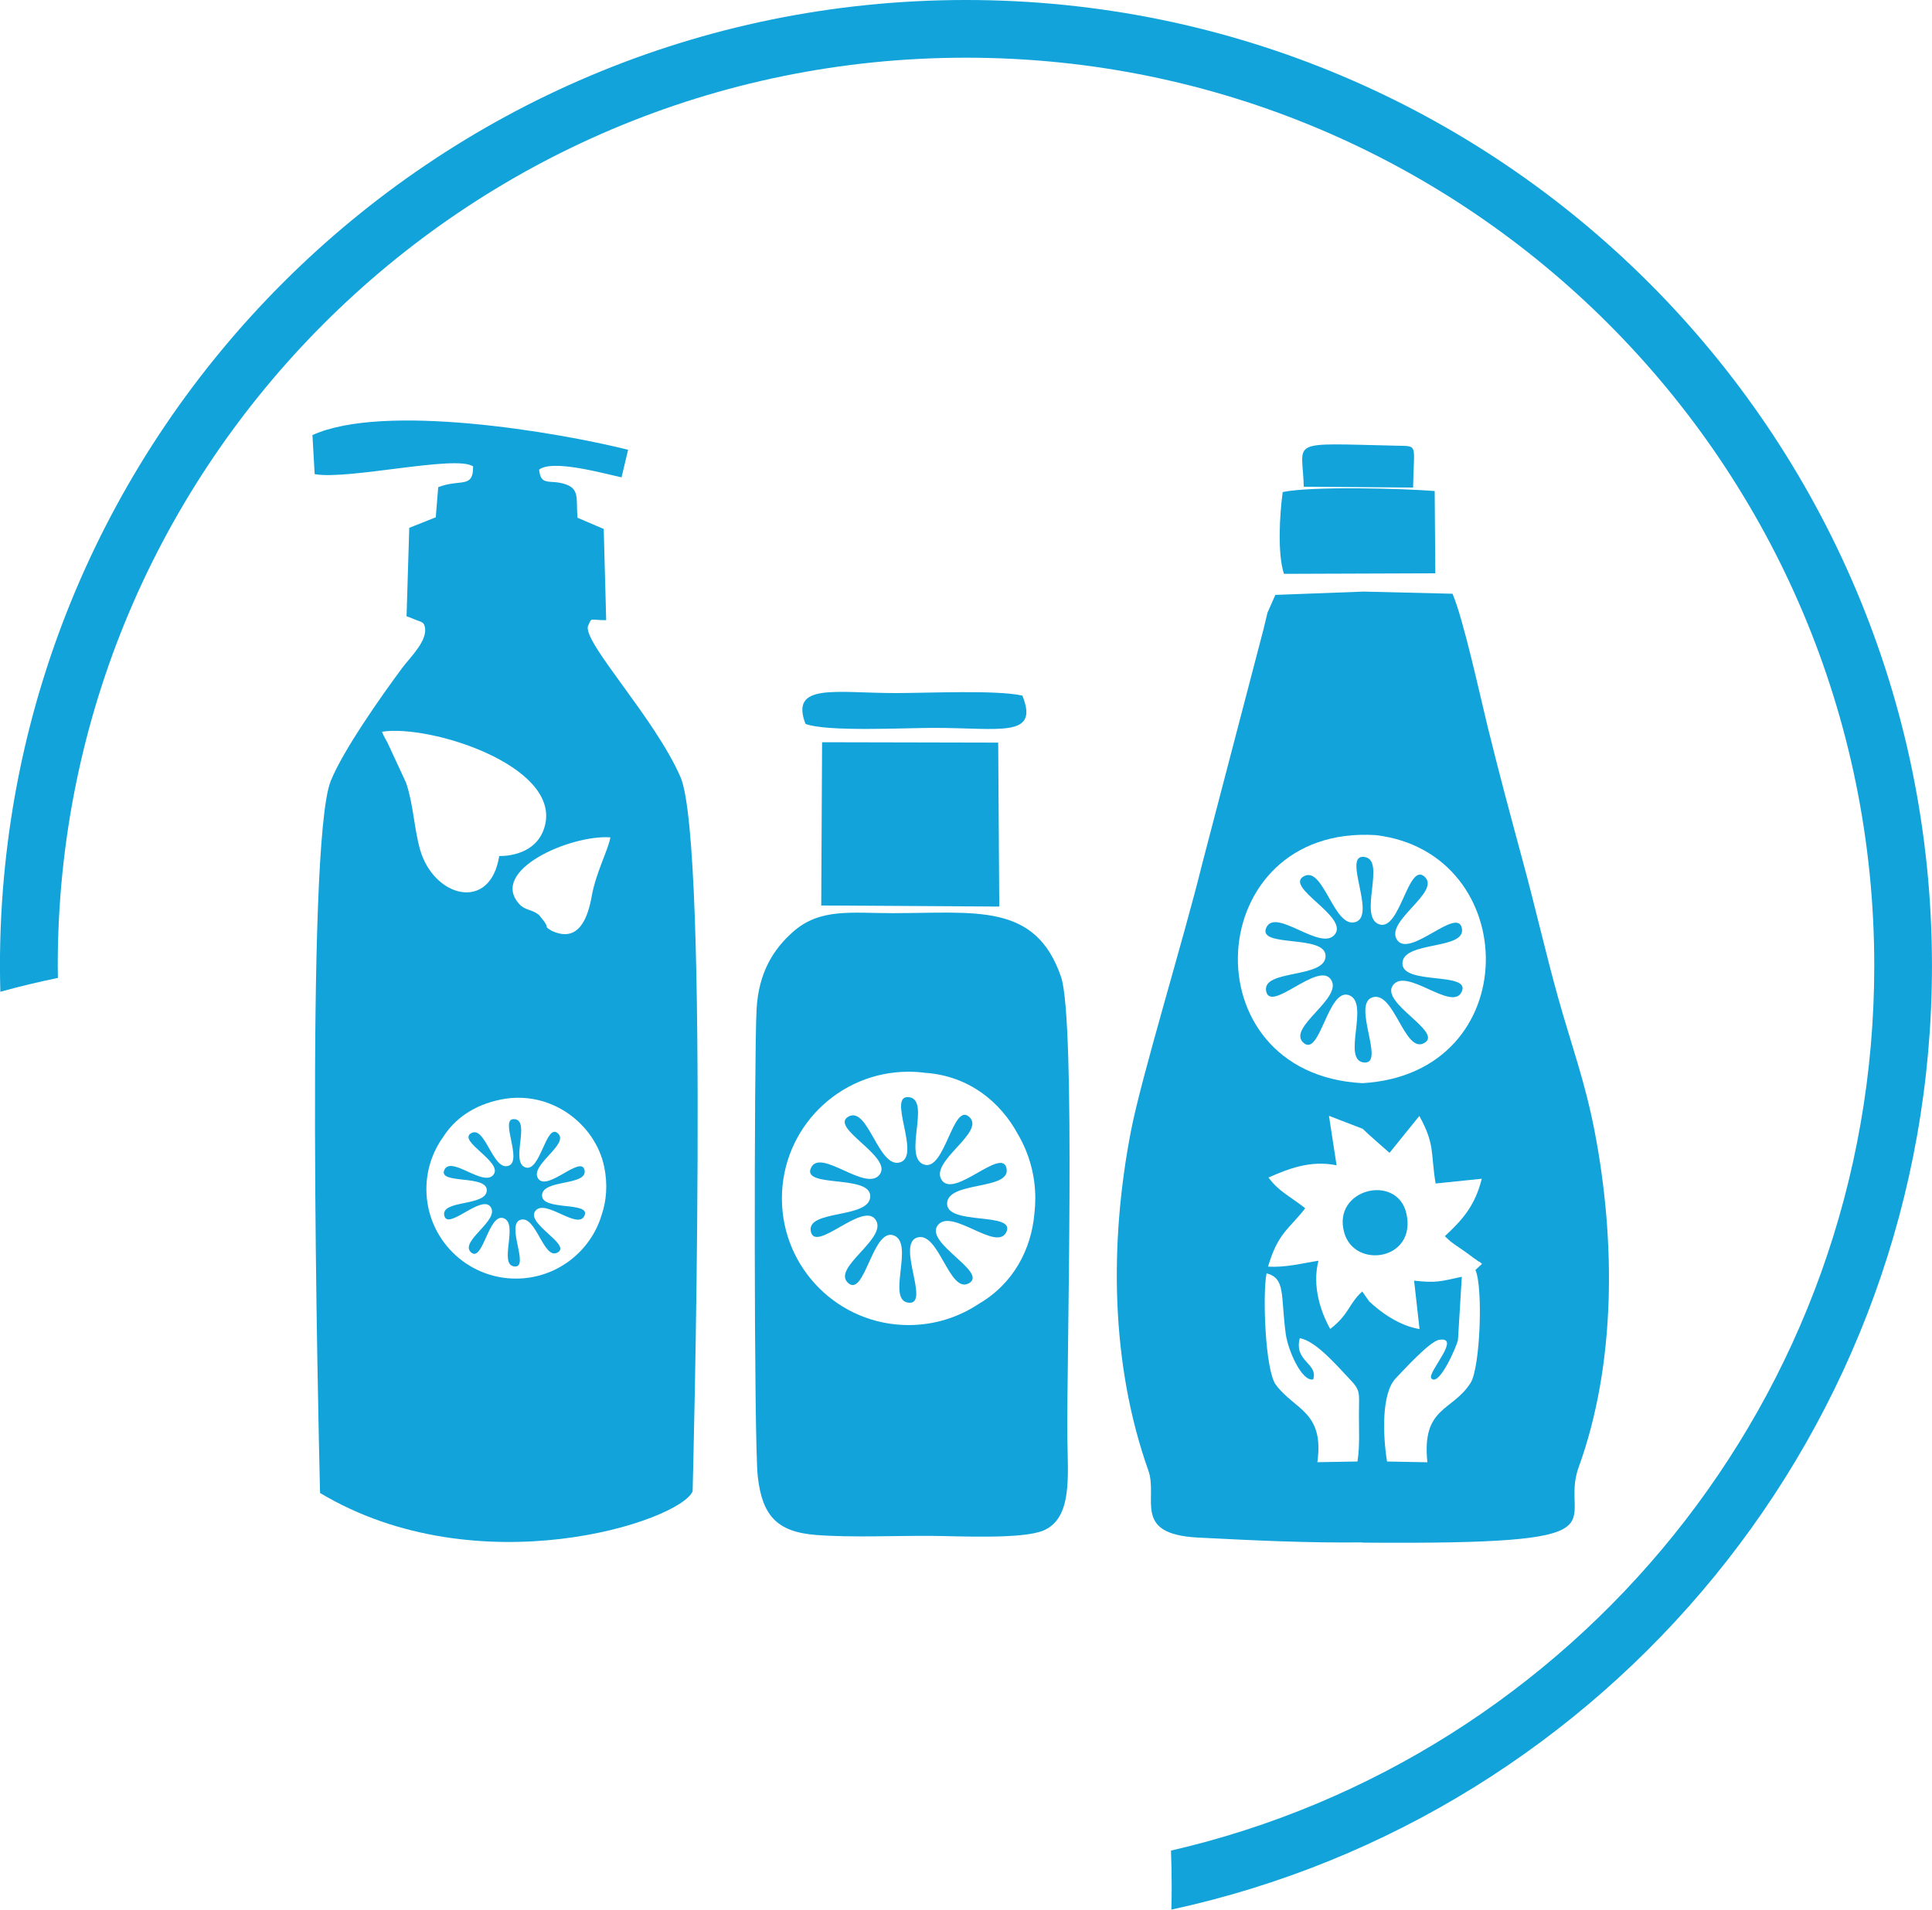
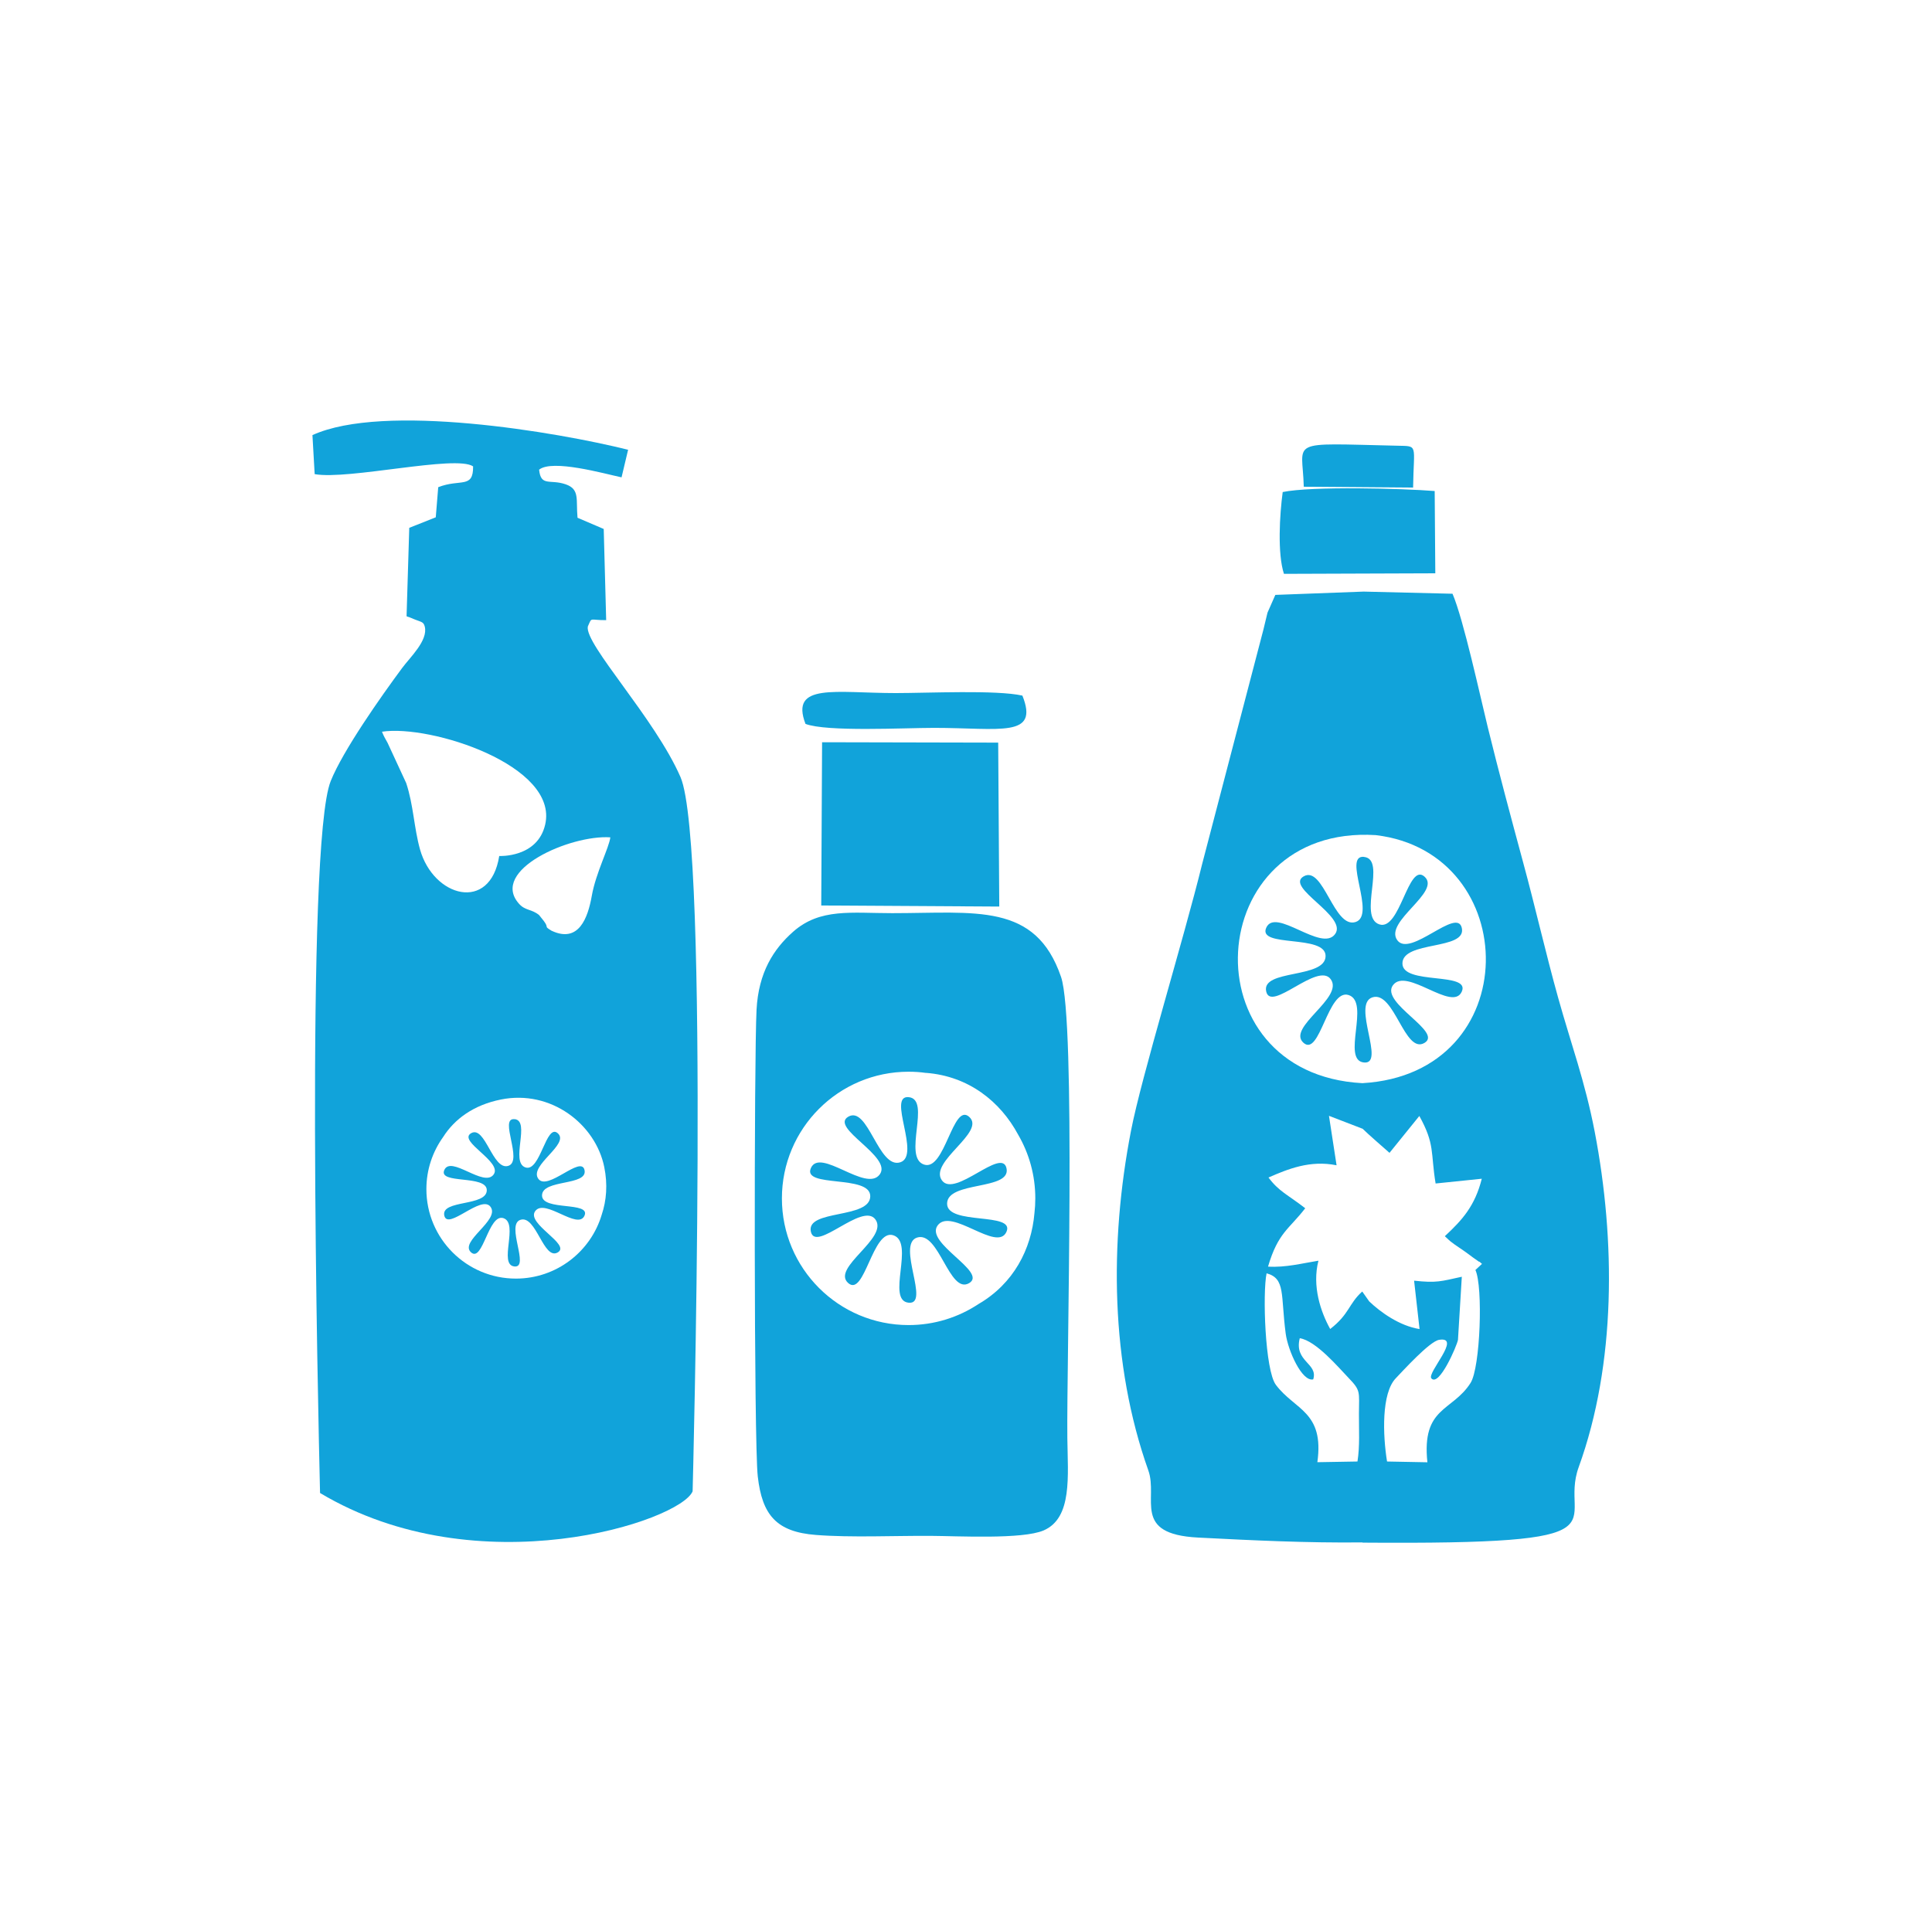
<svg xmlns="http://www.w3.org/2000/svg" xml:space="preserve" width="33.867mm" height="33.482mm" version="1.1" style="shape-rendering:geometricPrecision; text-rendering:geometricPrecision; image-rendering:optimizeQuality; fill-rule:evenodd; clip-rule:evenodd" viewBox="0 0 251.44 248.59">
  <defs>
    <style type="text/css">
   
    .fil0 {fill:#11A3DA}
   
  </style>
  </defs>
  <g id="Camada_x0020_1">
    <g id="_2494449057664">
-       <path class="fil0" d="M125.72 0c69.43,0 125.72,56.29 125.72,125.72 0,60.26 -42.4,110.61 -98.99,122.86 0.03,-1.04 0.04,-2.08 0.04,-3.13 0,-1.53 -0.04,-3.04 -0.09,-4.55 52.44,-12.09 91.53,-59.07 91.53,-115.18 0,-65.28 -52.92,-118.21 -118.21,-118.21 -65.28,0 -118.21,52.92 -118.21,118.21 0,0.53 0.01,1.05 0.02,1.58 -2.53,0.52 -5.02,1.12 -7.49,1.8 -0.03,-1.12 -0.05,-2.25 -0.05,-3.38 0,-69.44 56.29,-125.72 125.72,-125.72z" />
      <g>
        <path class="fil0" d="M65.18 143.13c6.53,-1.32 12.33,3.22 13.46,8.79 0.46,2.26 0.29,4.36 -0.33,6.2 -1.43,4.81 -5.89,8.32 -11.17,8.32 -6.43,0 -11.65,-5.21 -11.65,-11.65 0,-2.53 0.81,-4.87 2.18,-6.78 1.48,-2.33 3.94,-4.16 7.51,-4.88zm6.63 -21.96c3.51,1.63 4.7,-1.68 5.21,-4.57 0.52,-2.96 2.25,-6.26 2.41,-7.6 -5.23,-0.35 -15.75,4.29 -11.89,8.64 0.82,0.93 1.64,0.67 2.62,1.48l0.62 0.78c0.73,0.97 -0.09,0.59 1.02,1.27zm-6.85 -9.74c0,-0 4.99,0.26 5.99,-4.09 1.78,-7.7 -14.94,-13.06 -21.24,-12.09 0.29,0.7 0.32,0.7 0.73,1.45l2.42 5.23c0.95,2.85 1.01,5.81 1.8,8.64 1.75,6.23 9.14,8.25 10.31,0.86zm16.79 -52.88c-9.3,-2.32 -31.83,-6.14 -41.09,-1.91l0.29 5.08c4.39,0.79 18.37,-2.54 20.62,-1.01 0.03,2.95 -1.66,1.58 -4.54,2.71l-0.32 3.92 -3.45 1.37 -0.35 11.5c0.09,0.07 0.25,0.1 0.32,0.12 0.07,0.03 0.24,0.09 0.32,0.13 1.21,0.54 1.56,0.4 1.73,1.11 0.45,1.81 -1.94,4.02 -2.94,5.38 -2.74,3.69 -7.71,10.76 -9.3,14.72 -3.34,8.31 -1.65,81.59 -1.39,92.68 20.61,12.32 46.87,3.68 48.49,-0.22 0,-0.01 2.25,-84.17 -1.58,-92.98 -3.32,-7.63 -12.5,-17.3 -12.06,-19.59 0.58,-1.31 0.16,-0.81 2.39,-0.83l-0.32 -11.87 -3.41 -1.46c-0.22,-2.36 0.33,-3.7 -1.53,-4.35 -2.05,-0.71 -3.24,0.34 -3.47,-1.91 1.73,-1.39 8.44,0.51 10.73,1l0.86 -3.62z" />
        <path class="fil0" d="M120.53 139.66c5.52,0.43 9.65,3.71 11.98,8.05 1.42,2.44 2.23,5.27 2.23,8.29 0,0.65 -0.04,1.29 -0.11,1.91 -0.4,4.7 -2.71,9.18 -7.28,11.84 -2.61,1.73 -5.74,2.74 -9.1,2.74 -9.11,0 -16.49,-7.38 -16.49,-16.49 0,-9.11 7.38,-16.49 16.49,-16.49 0.77,0 1.53,0.05 2.28,0.16zm-21.91 52.54c0.57,5.02 2.43,7.21 7.56,7.61 4.59,0.36 10.3,0.09 14.94,0.12 3.55,0.02 11.94,0.48 14.71,-0.71 3.75,-1.63 3.14,-7.07 3.08,-12 -0.11,-9.86 1.13,-54.36 -0.82,-60.05 -3.33,-9.72 -11.11,-8.3 -21.97,-8.3 -5.32,-0 -9.38,-0.68 -12.89,2.41 -2.55,2.25 -4.51,5.29 -4.77,10.15 -0.32,6.09 -0.35,56.33 0.16,60.78z" />
        <path class="fil0" d="M164.84 165.75c2.49,0.68 1.82,2.79 2.49,7.86 0.29,2.18 2.11,6.29 3.58,5.95 0.67,-2.12 -2.53,-2.29 -1.75,-5.36 2.13,0.34 5.04,3.81 6.37,5.19 1.58,1.64 1.35,1.75 1.33,4.65 -0.01,2.06 0.13,4.19 -0.19,6.21l-5.22 0.09c0.92,-6.61 -2.94,-6.78 -5.4,-10.07 -1.42,-1.9 -1.74,-11.96 -1.21,-14.51zm14.2 -57.04c19.19,2.26 19.61,31.06 -1.73,32.29 -22.82,-1.21 -20.9,-33.7 1.73,-32.29zm-1.67 38.25c0.69,0.69 2.68,2.41 3.47,3.11l3.88 -4.8c2.06,3.72 1.45,4.72 2.12,8.79l6.01 -0.62c-0.89,3.53 -2.51,5.34 -4.81,7.48l0.49 0.46c0.06,0.05 0.18,0.16 0.25,0.22 0.11,0.09 0.41,0.32 0.52,0.39 0.34,0.25 0.69,0.46 1.07,0.73 0.58,0.4 0.77,0.56 1.33,0.97 0.08,0.05 0.2,0.15 0.27,0.19l0.53 0.37c0.04,-0.08 0.17,0.13 0.38,0.27l-0.86 0.8c1.01,2.17 0.64,12.7 -0.63,14.7 -2.38,3.75 -6.38,3.08 -5.62,10.33l-5.25 -0.1c-0.56,-3.45 -0.74,-8.89 1.14,-10.84 0.86,-0.89 4.4,-4.81 5.64,-5 3.01,-0.48 -1.63,4.32 -1.01,5.02 1,1.13 3.3,-4.19 3.46,-5.01l0.5 -8.22c-2.74,0.6 -3.29,0.83 -6.21,0.51l0.71 6.3c-2.62,-0.42 -5.07,-2.19 -6.55,-3.6l-0.91 -1.29c-1.79,1.61 -1.65,2.93 -4.17,4.88 -1.23,-2.21 -2.38,-5.58 -1.53,-8.89 -2.08,0.33 -4.25,0.91 -6.56,0.77 1.31,-4.46 2.76,-4.88 4.84,-7.6 -2.31,-1.79 -3.43,-2.18 -4.78,-4 2.52,-1.1 5.41,-2.29 8.86,-1.59l-0.99 -6.44 4.39 1.69zm-0.04 53.85c35.76,0.27 25.4,-2.29 28.13,-9.82 4.89,-13.5 4.79,-29.56 2.09,-43.65 -1.27,-6.6 -3.07,-11.39 -4.76,-17.45 -1.63,-5.84 -2.98,-11.82 -4.56,-17.63 -1.64,-6.07 -3.12,-11.57 -4.61,-17.63 -0.97,-3.95 -3.15,-14.01 -4.58,-17.34l-11.56 -0.28 -11.5 0.43 -1.02 2.31c-0.17,0.63 -0.32,1.4 -0.52,2.16l-7.99 30.58c-2.4,9.78 -7.89,27.64 -9.26,34.73 -2.81,14.52 -2.67,30.31 2.26,44.19 1.31,3.67 -2.19,8.29 6.46,8.74 7.18,0.37 14.2,0.71 21.42,0.63z" />
        <polygon class="fil0" points="106.88,117.87 130.05,118.01 129.91,96.67 106.99,96.62 " />
        <path class="fil0" d="M166.94 64.04c-0.4,2.96 -0.7,8.02 0.16,10.66l19.7 -0.07 -0.08 -10.71c-4.22,-0.34 -15.98,-0.65 -19.78,0.13z" />
        <path class="fil0" d="M104.82 94.23c2.77,1.06 12.85,0.52 16.74,0.52 8.59,0 13.72,1.35 11.5,-4.2 -3.37,-0.76 -12.29,-0.33 -16.48,-0.33 -7.81,0 -13.81,-1.37 -11.75,4.01z" />
        <path class="fil0" d="M169.68 63.36l14.23 0.11c0.08,-5.7 0.74,-5.38 -2.09,-5.45 -14.53,-0.32 -12.28,-0.84 -12.14,5.34z" />
-         <path class="fil0" d="M174.95 160.47c1.36,4.79 9.44,3.56 8.09,-2.49 -1.18,-5.28 -9.72,-3.24 -8.09,2.49z" />
        <path class="fil0" d="M177.52 111.55c2.99,0.29 -0.85,7.85 2,8.78 2.71,0.88 3.73,-8.11 5.87,-6.22 2.25,1.99 -5.3,5.85 -3.54,8.28 1.68,2.31 7.79,-4.37 8.4,-1.59 0.65,2.93 -7.73,1.62 -7.73,4.62 0,2.85 8.87,1.04 7.73,3.65 -1.2,2.75 -7.21,-3.24 -8.97,-0.81 -1.67,2.31 6.56,6.05 4.11,7.5 -2.59,1.52 -3.93,-6.85 -6.78,-5.93 -2.71,0.88 1.75,8.76 -1.09,8.48 -2.99,-0.29 0.85,-7.85 -2,-8.78 -2.71,-0.88 -3.73,8.11 -5.87,6.22 -2.25,-1.99 5.3,-5.85 3.54,-8.28 -1.68,-2.31 -7.79,4.37 -8.4,1.59 -0.65,-2.93 7.73,-1.62 7.73,-4.62 0,-2.85 -8.87,-1.04 -7.73,-3.66 1.2,-2.75 7.21,3.24 8.97,0.81 1.68,-2.31 -6.56,-6.06 -4.11,-7.5 2.59,-1.52 3.93,6.85 6.78,5.93 2.71,-0.88 -1.75,-8.76 1.09,-8.48z" />
        <path class="fil0" d="M118.26 142.82c2.99,0.29 -0.85,7.85 2.01,8.78 2.71,0.88 3.73,-8.11 5.86,-6.22 2.25,1.99 -5.3,5.85 -3.54,8.28 1.68,2.31 7.79,-4.37 8.4,-1.59 0.65,2.93 -7.73,1.62 -7.73,4.62 0,2.85 8.87,1.04 7.73,3.65 -1.2,2.75 -7.21,-3.24 -8.97,-0.81 -1.67,2.31 6.56,6.05 4.11,7.5 -2.59,1.52 -3.93,-6.85 -6.78,-5.93 -2.71,0.88 1.75,8.76 -1.09,8.48 -2.99,-0.29 0.85,-7.85 -2,-8.78 -2.71,-0.88 -3.73,8.11 -5.87,6.22 -2.25,-1.99 5.3,-5.85 3.54,-8.28 -1.68,-2.31 -7.79,4.37 -8.4,1.59 -0.65,-2.93 7.73,-1.62 7.73,-4.62 0,-2.85 -8.87,-1.04 -7.73,-3.65 1.2,-2.75 7.21,3.24 8.97,0.81 1.68,-2.31 -6.56,-6.05 -4.11,-7.5 2.59,-1.52 3.93,6.85 6.78,5.93 2.71,-0.88 -1.75,-8.76 1.09,-8.48z" />
        <path class="fil0" d="M66.96 145.68c2.14,0.21 -0.61,5.62 1.43,6.29 1.94,0.63 2.67,-5.81 4.2,-4.45 1.61,1.42 -3.8,4.19 -2.53,5.93 1.2,1.65 5.57,-3.13 6.01,-1.14 0.46,2.1 -5.53,1.16 -5.53,3.31 0,2.04 6.35,0.75 5.53,2.62 -0.86,1.97 -5.16,-2.32 -6.42,-0.58 -1.2,1.65 4.7,4.33 2.94,5.37 -1.85,1.09 -2.81,-4.91 -4.86,-4.24 -1.94,0.63 1.25,6.27 -0.78,6.07 -2.14,-0.21 0.61,-5.62 -1.44,-6.29 -1.94,-0.63 -2.67,5.81 -4.2,4.46 -1.61,-1.42 3.8,-4.19 2.53,-5.93 -1.2,-1.65 -5.57,3.13 -6.02,1.14 -0.46,-2.1 5.53,-1.16 5.53,-3.31 0,-2.04 -6.35,-0.74 -5.53,-2.62 0.86,-1.97 5.16,2.32 6.42,0.58 1.2,-1.65 -4.7,-4.33 -2.94,-5.37 1.85,-1.09 2.81,4.91 4.86,4.24 1.94,-0.63 -1.25,-6.27 0.78,-6.07z" />
      </g>
    </g>
  </g>
</svg>